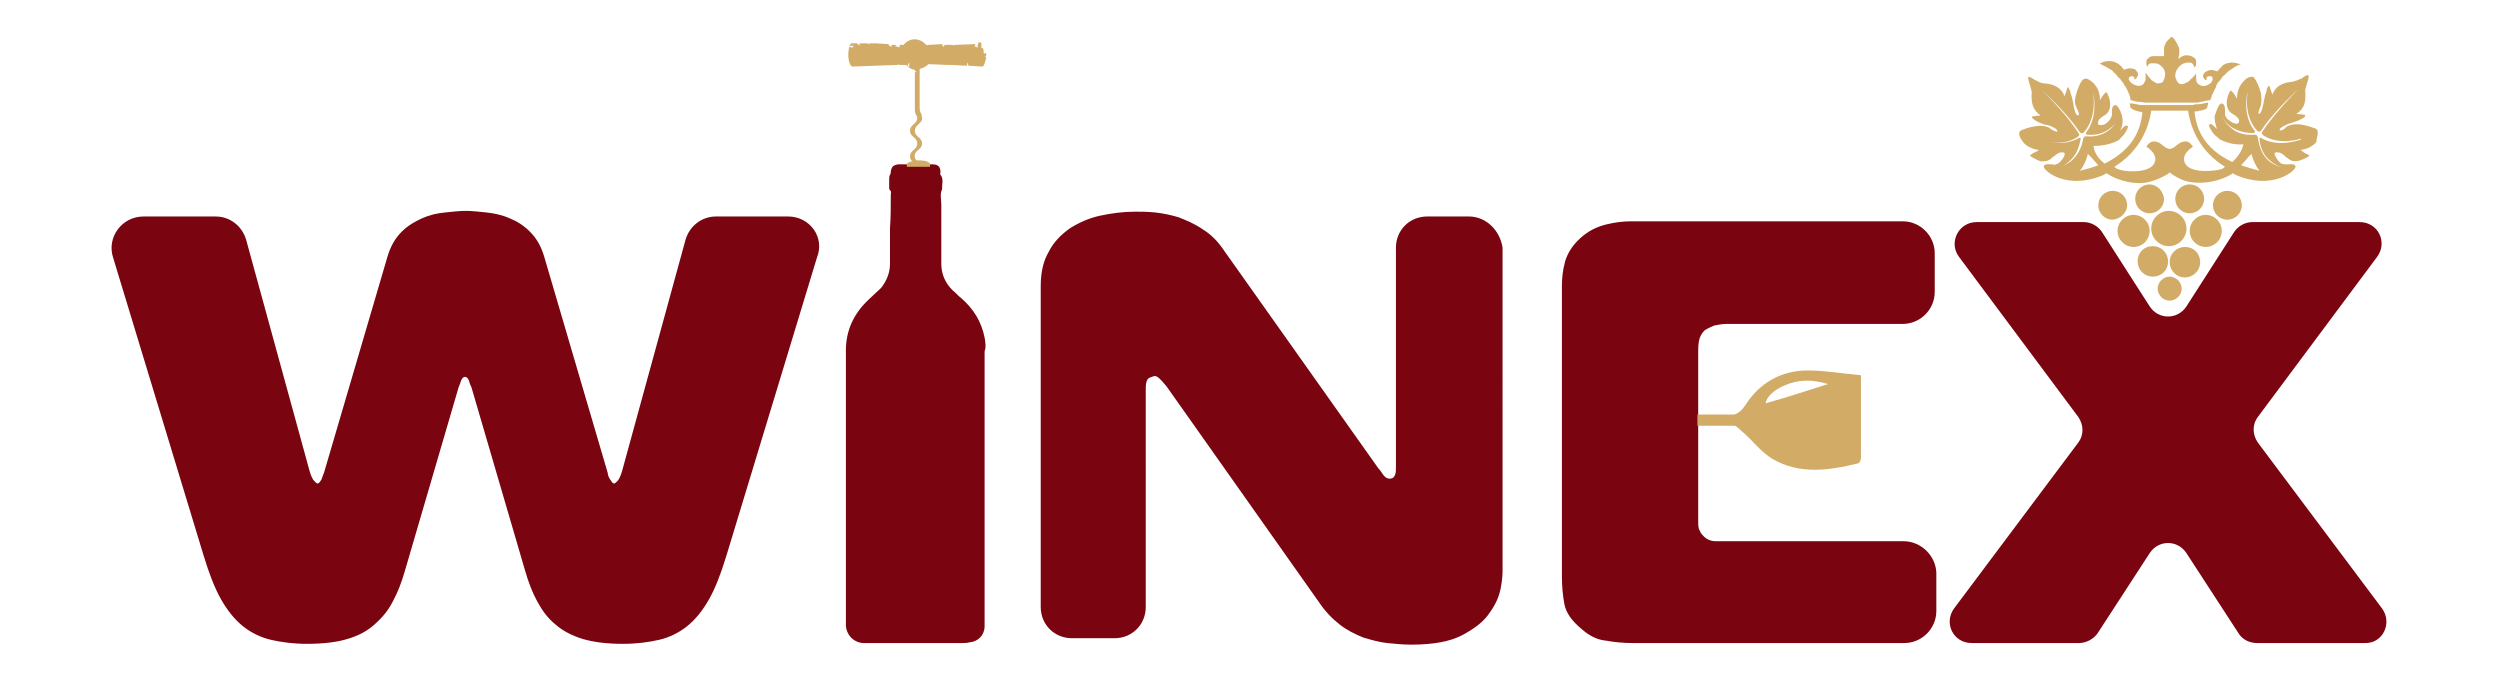
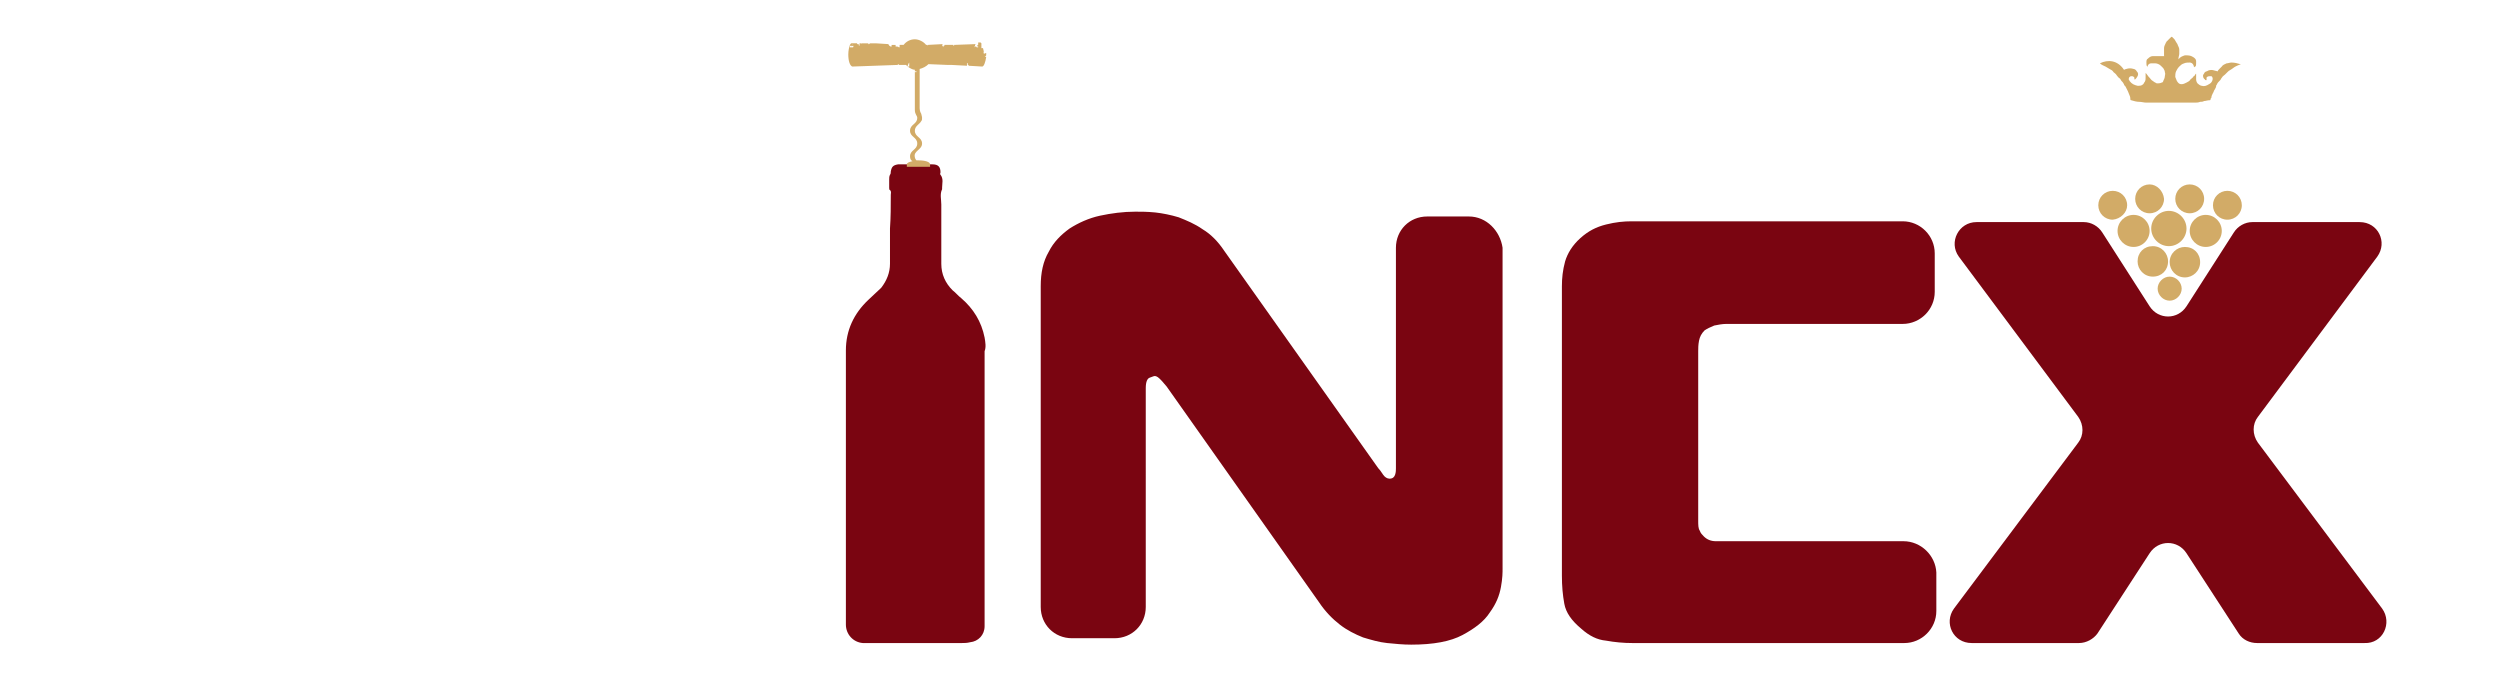
<svg xmlns="http://www.w3.org/2000/svg" version="1.1" id="Layer_1" x="0px" y="0px" viewBox="0 0 311.8 85" style="enable-background:new 0 0 311.8 85;" xml:space="preserve">
  <style type="text/css">
	.st0{fill:#7A0511;}
	.st1{fill:#D2AB67;}
	.st2{fill:#D1D3D4;}
	.st3{fill:#F9F9F4;}
	.st4{fill:#BB1F40;}
	.st5{fill:#1F2E61;}
</style>
  <g>
    <g>
-       <path class="st0" d="M98.3,27h-9c-1.8,0-3.3,1.2-3.8,2.9l-7.9,28.8c-0.2,0.7-0.4,1.1-0.6,1.3c-0.2,0.2-0.3,0.3-0.4,0.3    c-0.2,0-0.3-0.2-0.5-0.5c-0.2-0.3-0.3-0.6-0.3-0.8l-7.9-26.9c-0.4-1.4-1-2.4-1.8-3.2c-0.8-0.8-1.6-1.3-2.6-1.7    c-0.9-0.4-1.9-0.6-2.8-0.7c-1-0.1-1.8-0.2-2.6-0.2s-1.6,0.1-2.6,0.2c-1,0.1-1.9,0.3-2.8,0.7c-0.9,0.4-1.8,0.9-2.6,1.7    c-0.8,0.8-1.4,1.8-1.8,3.2l-7.9,26.9c-0.1,0.2-0.2,0.5-0.3,0.8c-0.2,0.3-0.3,0.5-0.5,0.5c-0.1,0-0.2-0.1-0.4-0.3    c-0.2-0.2-0.4-0.6-0.6-1.3l-7.9-28.8c-0.5-1.7-2-2.9-3.8-2.9h-9c-2.7,0-4.6,2.6-3.8,5.1l11.3,37.2c0.7,2.3,1.4,4.1,2.2,5.5    c0.8,1.4,1.7,2.5,2.7,3.3c1,0.8,2.2,1.4,3.5,1.7c1.3,0.3,2.8,0.5,4.5,0.5c2,0,3.7-0.2,5-0.6c1.4-0.4,2.5-1,3.4-1.8    c0.9-0.8,1.7-1.7,2.3-2.9c0.6-1.1,1.1-2.4,1.5-3.8l6.7-22.9c0.1-0.2,0.2-0.5,0.3-0.8c0.1-0.3,0.3-0.5,0.5-0.5    c0.2,0,0.4,0.2,0.5,0.5c0.1,0.4,0.2,0.6,0.3,0.8l6.7,22.9c0.4,1.4,0.9,2.7,1.5,3.8c0.6,1.1,1.3,2.1,2.3,2.9    c0.9,0.8,2.1,1.4,3.4,1.8c1.4,0.4,3,0.6,5,0.6c1.7,0,3.2-0.2,4.5-0.5c1.3-0.3,2.5-0.9,3.5-1.7c1-0.8,1.9-1.9,2.7-3.3    c0.8-1.4,1.5-3.2,2.2-5.5l11.3-37.2C102.9,29.6,101,27,98.3,27z" />
      <path class="st0" d="M183.2,27H178c-2.2,0-3.9,1.7-3.9,3.9v27.5c0,0.2,0,0.5-0.1,0.8c-0.1,0.3-0.3,0.5-0.7,0.5    c-0.3,0-0.6-0.2-0.8-0.5c-0.2-0.3-0.4-0.6-0.6-0.8l-19.2-27.1c-0.8-1.2-1.7-2.1-2.7-2.7c-1-0.7-2-1.1-3-1.5c-1-0.3-2-0.5-2.9-0.6    c-1-0.1-1.8-0.1-2.5-0.1c-1.5,0-3,0.2-4.4,0.5c-1.4,0.3-2.7,0.9-3.8,1.6c-1.1,0.8-2,1.7-2.6,2.9c-0.7,1.2-1,2.6-1,4.3v40    c0,2.2,1.7,3.9,3.9,3.9h5.3c2.2,0,3.9-1.7,3.9-3.9V48.4c0-0.8,0.2-1.2,0.5-1.3c0.3-0.1,0.5-0.2,0.6-0.2c0.3,0,0.5,0.2,0.8,0.5    c0.3,0.3,0.5,0.6,0.7,0.8l19,26.9c0.8,1.2,1.7,2.1,2.6,2.8c0.9,0.7,1.9,1.2,2.9,1.6c1,0.3,2,0.6,3,0.7c1,0.1,2,0.2,3,0.2    c2.8,0,4.9-0.4,6.4-1.2c1.5-0.8,2.7-1.7,3.4-2.8c0.8-1.1,1.2-2.1,1.4-3.2c0.2-1.1,0.2-1.8,0.2-2.3V30.9    C187.1,28.8,185.4,27,183.2,27z" />
      <path class="st0" d="M237.4,67.5h-21.7c-0.6,0-1.1,0-1.7,0c-0.6,0-1.1-0.2-1.5-0.6c-0.2-0.2-0.4-0.4-0.5-0.7    c-0.2-0.3-0.2-0.7-0.2-1.3v-1.7c0-2.2,0-17.2,0-19.4c0-0.3,0-0.8,0.1-1.3c0.1-0.5,0.3-0.9,0.7-1.3c0.3-0.2,0.7-0.4,1.2-0.6    c0.5-0.1,1-0.2,1.5-0.2h22c2.2,0,4-1.8,4-4v-4.8c0-2.2-1.8-4-4-4h-33.8c-1,0-2,0.1-3.2,0.4c-1.2,0.3-2.2,0.8-3.2,1.7    c-1,0.9-1.6,1.9-1.9,2.9c-0.3,1.1-0.4,2.1-0.4,3.1v36.1c0,1.3,0.1,2.4,0.3,3.5c0.2,1.1,0.9,2.1,2.1,3.1c1,0.9,2,1.4,3.1,1.5    c1.1,0.2,2.2,0.3,3.3,0.3h33.9c2.2,0,4-1.8,4-4v-4.8C241.4,69.3,239.6,67.5,237.4,67.5z" />
      <path class="st0" d="M297.1,75.9l-15.5-20.7c-0.7-1-0.7-2.3,0-3.2l14.9-20c1.3-1.8,0.1-4.3-2.2-4.3h-13.4c-0.9,0-1.8,0.5-2.3,1.3    l-5.9,9.2c-1.1,1.7-3.5,1.7-4.6,0l-5.9-9.2c-0.5-0.8-1.4-1.3-2.3-1.3h-13.4c-2.2,0-3.5,2.5-2.2,4.3l14.9,20c0.7,1,0.7,2.3,0,3.2    l-15.5,20.7c-1.3,1.8-0.1,4.3,2.2,4.3h13.4c0.9,0,1.8-0.5,2.3-1.2l6.5-10c1.1-1.7,3.5-1.7,4.6,0l6.5,10c0.5,0.8,1.4,1.2,2.3,1.2    h13.4C297.2,80.3,298.4,77.7,297.1,75.9z" />
      <path class="st0" d="M122.8,42.1c-0.4-2-1.4-3.6-2.9-4.9c-0.4-0.3-0.7-0.7-1.1-1c-0.9-0.9-1.4-2-1.4-3.3c0-2.5,0-5,0-7.4    c0-0.6-0.2-1.3,0.1-1.9c0-0.1,0-0.1,0-0.2c0-0.5,0.2-1.1-0.2-1.6c-0.1-0.1,0-0.2,0-0.3c0-0.7-0.3-1-1-1c-1.4,0-2.7,0-4.1,0    c-0.1,0-0.1,0-0.2,0c-0.6,0.1-0.8,0.3-0.9,0.9c0,0.1,0,0.3-0.1,0.4c-0.1,0.2-0.1,0.4-0.1,0.6c0,0.3,0,0.6,0,1c0,0.1,0,0.3,0.1,0.3    c0.2,0.2,0.1,0.4,0.1,0.6c0,1.4,0,2.8-0.1,4.2c0,1.5,0,2.9,0,4.4c0,1.1-0.4,2.1-1.1,3c-0.5,0.5-1.1,1-1.6,1.5    c-1.8,1.7-2.8,3.8-2.8,6.3c0,5.7,0,11.3,0,17v17c0,0.1,0,0.2,0,0.2c0,1.2,0.9,2.2,2.1,2.3c0.1,0,0.3,0,0.4,0c4,0,8,0,12,0    c0.3,0,0.6,0,1-0.1c1-0.1,1.8-0.9,1.8-2c0-11.4,0-22.8,0-34.3C123,43.3,122.9,42.7,122.8,42.1z" />
    </g>
    <g>
-       <path class="st1" d="M225.5,46.2c-3.3,0-6,1.5-7.8,4.3c-0.4,0.6-0.8,1-1.4,1.2h-4.6c0,0.5,0,0.9,0,1.4h4.7c0.4,0.2,0.8,0.7,1.2,1    c1.1,1,2.1,2.3,3.4,3.1c3.4,2,7,1.5,10.7,0.6c0.2,0,0.4-0.4,0.4-0.7c0-3.3,0-6.6,0-10.3C229.8,46.6,227.6,46.2,225.5,46.2z     M220.2,50.3c0.1-0.7,0.9-1.6,2.3-2.2c1.8-0.8,3.5-0.8,5.5-0.2C225.2,48.8,222.7,49.6,220.2,50.3z" />
      <path class="st1" d="M122.7,6.7C122.7,6.7,122.7,6.6,122.7,6.7c0-0.1,0-0.2-0.1-0.2h0.1c0,0,0,0.1,0,0.1c0,0,0-0.1,0-0.1h0    c0-0.2-0.1-0.4-0.1-0.5h-0.1c0,0-0.1,0-0.1,0V5.6c0,0,0,0,0,0c0,0,0,0,0,0V5.4c0,0-0.1-0.1-0.1-0.1l-0.3,0v0.3c0,0,0,0-0.1,0    c0,0,0,0,0,0.1c0,0,0,0,0,0h0c0,0,0,0.1,0,0.1c0,0,0,0,0.1,0v0.1h-0.2c0,0,0,0,0,0c0,0,0-0.1-0.1-0.1c-0.1,0-0.1,0-0.2,0.1    c0,0,0-0.1,0-0.1c0,0,0.1,0,0.1,0c0,0,0,0,0-0.1c0,0,0,0,0,0c0,0,0,0,0,0c0,0,0,0,0,0c0,0,0,0,0,0c0,0,0,0,0,0c0,0,0,0,0,0    c0-0.1,0-0.1,0.1-0.2c0,0,0,0,0,0c0,0.1,0,0.2,0,0.3c0,0,0,0,0,0c0-0.1,0-0.2,0-0.3l-2.7,0.1v0.1c0,0-0.1,0-0.1,0c0,0,0-0.1,0-0.1    c0,0,0,0,0,0c0,0,0,0,0,0l-1.1,0c0,0,0,0.1,0,0.1c0,0-0.1,0-0.1,0c0,0.1,0,0.2,0,0.2h0c0,0,0,0,0,0c0-0.1-0.1-0.2-0.2-0.1    c0,0,0.1-0.1,0.1-0.1c-0.2,0-0.1-0.1,0-0.2c0,0,0,0,0,0l-1.9,0.1c0,0,0,0.1,0.1,0.1c0,0-0.1,0-0.1,0c0,0,0-0.1-0.1-0.1l-0.1,0    c-0.3-0.4-0.9-0.7-1.4-0.7c-0.6,0-1.1,0.3-1.4,0.7l-0.5,0v0.2c0,0-0.1,0-0.1,0c0,0-0.1,0-0.1,0c0,0,0,0,0,0c0,0,0.1,0,0.2,0v0.1    h-0.1c-0.1-0.1-0.2-0.1-0.4-0.1V5.6l-0.5,0v0.2c0,0-0.1,0-0.1,0c-0.1,0-0.1-0.1-0.2-0.1c0-0.1-0.1-0.1-0.1-0.2l-1.6-0.1    c0,0.1,0,0.1,0,0.1c0,0,0-0.1,0-0.1l-0.7,0v0c0,0,0,0-0.1,0.1c0,0-0.1,0-0.1,0c0,0,0,0,0-0.1l-0.8,0c0,0,0,0,0,0v0.1    c0,0,0-0.1-0.1-0.1c0,0,0,0,0,0l-0.2,0c0,0.1,0,0.2,0,0.3c0,0-0.1,0-0.1-0.1c0,0,0-0.1,0-0.1c0,0,0,0-0.1,0c0,0,0,0,0-0.1    c0,0,0,0.1,0,0.1c0,0-0.1,0-0.1,0V5.4c0,0,0.1,0,0.1,0c0,0,0,0,0,0l-0.8,0c-0.1,0-0.1,0.1-0.2,0.2c0,0,0,0,0,0.1l0.1,0    c0,0.1,0.1,0.1,0.1,0c0,0,0,0,0,0c0,0,0,0,0.1,0c0,0,0,0,0,0.1V5.5c0,0,0,0,0,0c0,0,0,0,0,0v0c0,0,0,0.1,0.1,0.1c0,0,0,0,0,0    c0,0,0,0,0,0c0,0,0,0,0,0c0,0,0,0,0,0c-0.1,0-0.2,0-0.2,0c0.1,0.1,0.1,0.2,0.3,0.1v0c0,0-0.1,0.1-0.1,0.2H106V5.6    c-0.1,0.3-0.2,0.7-0.2,1.2c0,0.8,0.2,1.4,0.5,1.5l5.6-0.2v0c0.1,0,0.1-0.1,0.2-0.1c0,0,0,0.1,0,0.1l0.9,0c0.1,0.1,0.1,0.1,0.2,0.2    c0,0,0-0.1,0-0.1c0.1-0.2,0.1-0.3,0.2-0.4v0.5h-0.2c0.3,0.2,0.6,0.4,0.9,0.4v0.2c0,0,0.1,0,0.1,0h0.1v0.1c-0.1,0-0.2,0-0.2,0v2.6    c0,0,0,0,0,0c0,0,0,0,0,0.1c0,0,0,0,0,0v2c0,0.6,0.3,0.7,0.3,1c0,0.8-0.9,0.8-0.9,1.6c0,0.8,0.9,0.8,0.9,1.6    c0,0.8-0.9,0.8-0.9,1.6c0,0.3,0.1,0.5,0.3,0.6c-0.4,0.1-0.7,0.2-0.7,0.4h0v0.3c1,0,1.9,0,2.9,0v-0.3c0-0.3-0.6-0.5-1.4-0.5    c-0.1,0-0.2,0-0.3,0c-0.1-0.1-0.2-0.3-0.2-0.4c-0.2-0.8,0.9-0.9,0.9-1.7c0-0.8-0.9-0.8-0.9-1.6c0-0.6,0.6-0.8,0.8-1.2c0,0,0,0,0,0    v-0.1c0,0,0,0,0,0c0,0,0,0,0,0c0,0,0,0,0,0c0,0,0,0.1,0,0.1c0.1-0.1,0.1-0.2,0.1-0.4c0-0.2-0.1-0.4-0.1-0.5    c-0.2-0.3-0.2-0.7-0.2-0.7V8.6c0.4-0.1,0.8-0.3,1.1-0.6l2.4,0.1c0,0,0,0,0,0c0,0,0,0,0,0v0l0.5,0v0c0,0,0,0,0,0l1.9,0.1V7.8    c0,0,0,0.1,0.1,0.1c0,0,0,0,0,0c0,0.1,0,0.1,0,0.2c0,0,0,0,0.1,0c0,0,0,0.1,0,0.1l1.7,0.1c0.2,0,0.4-0.5,0.5-1.2h-0.2    c0.1,0,0.1-0.1,0.2-0.2c0,0,0,0,0-0.1c0-0.1,0-0.1,0-0.2C122.8,6.7,122.7,6.7,122.7,6.7z" />
      <path class="st1" d="M268.1,28.8c0-1.1-0.9-2-2-2c-1.1,0-2,0.9-2,2c0,1.1,0.9,2,2,2C267.2,30.8,268.1,29.9,268.1,28.8z" />
      <path class="st1" d="M268.3,28.5c0,1.2,1,2.2,2.2,2.2s2.2-1,2.2-2.2s-1-2.2-2.2-2.2S268.3,27.3,268.3,28.5z" />
      <path class="st1" d="M275.1,26.8c-1.1,0-2,0.9-2,2c0,1.1,0.9,2,2,2c1.1,0,2-0.9,2-2C277.1,27.7,276.2,26.8,275.1,26.8z" />
      <path class="st1" d="M270.4,32.6c0-1-0.8-1.9-1.9-1.9s-1.9,0.8-1.9,1.9c0,1,0.8,1.9,1.9,1.9S270.4,33.7,270.4,32.6z" />
      <path class="st1" d="M272.5,30.8c-1,0-1.9,0.8-1.9,1.9c0,1,0.8,1.9,1.9,1.9c1,0,1.9-0.8,1.9-1.9C274.4,31.6,273.6,30.8,272.5,30.8    z" />
      <path class="st1" d="M270.6,34.5c-0.8,0-1.5,0.7-1.5,1.5c0,0.8,0.7,1.5,1.5,1.5c0.8,0,1.5-0.7,1.5-1.5    C272.1,35.2,271.4,34.5,270.6,34.5z" />
      <path class="st1" d="M265.3,25.6c0-1-0.8-1.8-1.8-1.8c-1,0-1.8,0.8-1.8,1.8c0,1,0.8,1.8,1.8,1.8C264.5,27.3,265.3,26.5,265.3,25.6    z" />
      <path class="st1" d="M268.1,23c-1,0-1.8,0.8-1.8,1.8c0,1,0.8,1.8,1.8,1.8s1.8-0.8,1.8-1.8C269.8,23.8,269,23,268.1,23z" />
      <path class="st1" d="M274.9,24.8c0-1-0.8-1.8-1.8-1.8c-1,0-1.8,0.8-1.8,1.8c0,1,0.8,1.8,1.8,1.8C274.1,26.6,274.9,25.8,274.9,24.8    z" />
      <path class="st1" d="M277.8,23.8c-1,0-1.8,0.8-1.8,1.8c0,1,0.8,1.8,1.8,1.8c1,0,1.8-0.8,1.8-1.8C279.6,24.6,278.8,23.8,277.8,23.8    z" />
-       <path class="st1" d="M288.9,16.1c0,0-0.1-0.1-0.2-0.1c-0.6-0.2-1.4-0.5-2.2-0.5c-0.5,0-1,0.1-1.3,0.3c0,0-0.1,0-0.1,0.1    c-0.2,0.2-0.6,0.5-0.8,0.3c0-0.3,0.8-0.6,1.2-0.8l0.1,0c0.5-0.2,1-0.3,1.5-0.6c0,0,0,0,0,0c0.2-0.1,0.4-0.2,0.4-0.4    c0-0.1-0.1-0.1-0.2-0.1l-0.9-0.1c1.1-0.7,1.2-1.6,1.1-2.9c0-0.1,0.1-0.5,0.2-0.8c0.2-0.6,0.3-1,0.2-1.1c-0.1-0.1-0.5,0.1-0.7,0.3    c0,0-0.1,0-0.1,0.1l-0.1,0c-0.4,0.2-0.7,0.3-1.1,0.4c-1.3,0.1-2.1,0.6-2.5,1.6l-0.3-0.9c0-0.1-0.1-0.2-0.1-0.2    c-0.1,0-0.2,0.2-0.3,0.5c0,0,0,0,0,0.1c-0.2,0.5-0.3,1.1-0.4,1.5l0,0.1c-0.1,0.3-0.2,1.3-0.6,1.3c-0.1-0.1,0.1-0.6,0.2-0.9    c0.1-0.1,0.1-0.2,0.1-0.3c0.1-0.4,0-1,0-1.3c-0.2-0.8-0.5-1.5-0.8-1.9c-0.1-0.2-0.3-0.3-0.5-0.2c-0.4,0-0.9,0.5-1.1,0.8    c-0.5,0.6-0.6,1.4-0.6,1.9c-0.4-0.7-0.7-1-0.8-1c0,0,0,0-0.1,0.1c-0.3,0.6-0.5,1.3-0.3,2c0.1,0.3,0.3,0.6,0.5,0.7    c0.1,0.1,0.2,0.1,0.3,0.2c0.2,0.1,0.4,0.3,0.5,0.4c0.2,0.2,0.2,0.4,0.1,0.6c-0.1,0.1-0.2,0.2-0.4,0.1c-0.3,0-0.5-0.2-0.8-0.4    c-0.3-0.2-0.5-0.5-0.5-0.8c0-0.1,0-0.3,0-0.4c0-0.3,0-0.6-0.2-0.8c-0.1-0.1-0.2-0.1-0.3-0.1c-0.4,0.2-0.7,1.4-0.8,1.6    c0,0.5,0.1,1,0.3,1.6c0,0,0,0-0.1-0.1c-0.1-0.1-0.1-0.1-0.2-0.2c-0.3-0.3-0.5-0.4-0.6-0.3c0,0-0.1,0.1-0.1,0.1    c0,0.3,0.5,1,0.6,1.1c0.1,0.1,0.2,0.2,0.3,0.3c0.2,0.1,0.3,0.3,0.5,0.4c0.8,0.4,1.8,0.7,2.9,0.6c-0.2,0.9-0.8,1.7-1.4,2.2    c-3.6-1.7-4.5-4.2-4.7-6.3c0.2,0,0.4,0,0.6-0.1c0.3,0,0.6-0.1,0.8-0.2c0.1-0.1,0.2-0.1,0.2-0.3c0-0.1,0.1-0.3,0.1-0.4    c0-0.1,0-0.1-0.1-0.1c-0.4,0.1-0.8,0.2-1.2,0.2c-0.2,0-0.4,0-0.6,0.1c-0.3,0-0.5,0-0.8,0c-0.2,0-0.5,0-0.7,0c-0.3,0-0.6,0-0.9,0    c-0.6,0-1.1,0-1.7,0c-0.2,0-0.3,0-0.5,0c-0.3,0-0.7,0-1,0c-0.2,0-0.4,0-0.6,0c-0.3,0-0.5,0-0.8-0.1c-0.2,0-0.5-0.1-0.7-0.1    c-0.1,0-0.1,0-0.2,0c0,0.1,0.1,0.3,0.1,0.4c0,0,0,0.1,0,0.1c0.1,0.1,0.2,0.2,0.4,0.3c0.2,0.1,0.4,0.1,0.6,0.2    c0.2,0,0.4,0.1,0.5,0.1c-0.2,2.1-1.1,4.6-4.7,6.4c-0.7-0.5-1.3-1.3-1.4-2.2c1,0,2.1-0.2,2.9-0.6c0.2-0.1,0.4-0.2,0.5-0.4    c0.1-0.1,0.2-0.2,0.3-0.3c0.1-0.1,0.6-0.8,0.6-1.1c0,0,0-0.1-0.1-0.1c-0.1-0.1-0.3,0-0.6,0.3c-0.1,0.1-0.1,0.1-0.2,0.2    c0,0-0.1,0.1-0.1,0.1c0.3-0.5,0.4-1.1,0.3-1.6c0-0.3-0.4-1.4-0.8-1.6c-0.1,0-0.2,0-0.3,0.1c-0.2,0.2-0.2,0.5-0.2,0.8    c0,0.2,0,0.3,0,0.4c-0.1,0.3-0.3,0.6-0.5,0.8c-0.2,0.2-0.5,0.4-0.8,0.4c-0.2,0-0.4,0-0.4-0.1c-0.1-0.1,0-0.4,0.1-0.6    c0.1-0.1,0.3-0.3,0.5-0.4c0.1-0.1,0.2-0.1,0.3-0.2c0.2-0.1,0.4-0.4,0.5-0.7c0.2-0.7,0-1.4-0.3-2c0,0,0,0-0.1-0.1    c-0.1,0-0.4,0.3-0.8,1c0-0.6-0.1-1.3-0.6-1.9c-0.2-0.3-0.7-0.7-1.1-0.8c-0.2,0-0.4,0.1-0.5,0.2c-0.3,0.4-0.6,1.1-0.8,1.9    c-0.1,0.4-0.2,0.9,0,1.3c0,0.1,0.1,0.1,0.1,0.3c0.2,0.3,0.4,0.8,0.2,0.9c-0.4,0-0.5-0.9-0.6-1.3l0-0.1c-0.1-0.5-0.2-1-0.4-1.5    c0,0,0,0,0-0.1c-0.1-0.2-0.2-0.5-0.3-0.5c-0.1,0-0.1,0-0.1,0.2l-0.3,0.9c-0.4-1-1.2-1.5-2.5-1.6c-0.4,0-0.8-0.2-1.1-0.4l-0.1,0    c0,0-0.1,0-0.1-0.1c-0.2-0.1-0.6-0.4-0.7-0.3c-0.1,0.1,0,0.5,0.2,1.1c0.1,0.4,0.2,0.7,0.2,0.8c-0.1,1.3,0.1,2.2,1.1,2.9l-0.9,0.1    c-0.1,0-0.2,0.1-0.2,0.1c0,0.1,0.2,0.2,0.4,0.4c0,0,0,0,0,0c0.5,0.3,1,0.5,1.5,0.6l0.1,0c0.3,0.1,1.2,0.4,1.2,0.8    c-0.2,0.1-0.6-0.2-0.8-0.3c-0.1,0-0.1-0.1-0.1-0.1c-0.3-0.2-0.7-0.3-1.3-0.3c-0.8,0-1.7,0.3-2.2,0.5c-0.1,0-0.1,0.1-0.2,0.1    c-0.4,0.3,0,1,0.3,1.4c0.4,0.5,1.1,0.9,2,1l-0.3,0.2c-0.2,0.1-0.5,0.2-0.7,0.4c-0.1,0-0.1,0.1-0.1,0.1c0,0.1,0.4,0.3,0.6,0.4    c0.4,0.2,0.7,0.4,1.2,0.3c0.4,0,0.7-0.2,0.9-0.4c0.1-0.1,0.2-0.2,0.3-0.2c0.1-0.1,0.2-0.2,0.2-0.2c0.2-0.1,0.4-0.3,0.7-0.3    c0.2,0,0.3,0,0.4,0.1c0.1,0.3-0.4,1-0.7,1.2c0,0,0,0,0,0c-0.3,0.2-0.5,0.3-0.8,0.2c0,0-0.1,0-0.1,0c-0.3,0-0.7-0.1-0.9,0.1    c-0.1,0-0.1,0.1-0.1,0.2c0,0.5,2.9,3,7.5,1c0.1-0.1,0.2-0.1,0.3-0.2c1.5,1,3.7,1.5,5.3,1.1c0.8-0.2,1.5-0.5,2.2-0.9    c0.2-0.1,0.3-0.2,0.4-0.3c0.1,0.1,0.3,0.2,0.4,0.3c0.6,0.4,1.4,0.8,2.2,0.9c1.6,0.3,3.8-0.1,5.3-1.1c0.1,0.1,0.2,0.1,0.3,0.2    c4.6,2,7.5-0.5,7.5-1c0-0.1,0-0.1-0.1-0.2c-0.2-0.2-0.7-0.1-0.9-0.1c0,0-0.1,0-0.1,0c-0.3,0-0.6,0-0.8-0.2c0,0,0,0,0,0    c-0.3-0.2-0.8-1-0.7-1.2c0-0.1,0.2-0.1,0.4-0.1c0.3,0,0.5,0.2,0.7,0.3c0.1,0.1,0.2,0.2,0.2,0.2c0.1,0.1,0.2,0.2,0.3,0.2    c0.2,0.2,0.5,0.4,0.9,0.4c0.5,0,0.7-0.1,1.2-0.3c0.2-0.1,0.6-0.3,0.6-0.4c0,0,0-0.1-0.1-0.1c-0.2-0.1-0.5-0.2-0.7-0.4l-0.3-0.2    c0.9-0.1,1.6-0.5,2-1C288.9,17.1,289.3,16.4,288.9,16.1z M258.3,20.1c-0.9,0.7-1.8,0.8-1.8,0.8c0,0,0,0,0,0c0,0,0,0,0,0l0.1,0    c0,0,0.8-0.1,1.5-0.8c0.8-0.7,1.2-1.6,1.4-2.8c0-0.2-0.2-0.1-0.2-0.1c-2.2,1.3-5,0.2-5,0.2c0,0,0,0,0,0c0,0,0,0,0,0l0.2,0.1    c0,0,2.6,0.9,4.6-0.4c0,0,0,0,0,0c0,0,0.1-0.1,0.1-0.1c0.2-0.1,0.1-0.3,0.1-0.3c-1.8-2.8-4.6-5.4-4.6-5.4l0,0c0,0,0,0,0,0    c0,0,0,0,0,0c0,0,2.9,2.5,4.7,5.2h0c0.2,0.2,0.4,0.1,0.5,0c1.6-1.8,1.2-4.5,1.2-4.6l0-0.2c0,0,0,0,0,0c0,0,0,0,0,0    c0,0,0.6,2.9-0.9,4.8c0,0,0,0,0,0c-0.1,0.2,0,0.3,0.1,0.3c1.2,0.1,2.2-0.2,3-0.9c0.8-0.6,1-1.4,1-1.4l0-0.1c0,0,0,0,0,0    c0,0,0,0,0,0c0,0-0.2,0.9-1.1,1.7c-0.8,0.7-1.8,1-3,0.9l0,0c-0.4,0-0.4,0.4-0.4,0.4l0,0C259.6,18.5,259.1,19.4,258.3,20.1z     M259.4,21.3c0.5-0.6,0.8-1.3,1-2.1c0.1,0.1,0.3,0.3,0.4,0.4c0.3,0.3,0.6,0.7,0.9,1C261,20.9,260.2,21.1,259.4,21.3z M277,21.1    c-0.5,0.2-3.6,0.6-4.4-0.6c-0.8-1.2,0.9-2.2,0.9-2.2c-0.3-0.5-0.7-0.8-1.3-0.6c-0.5,0.1-0.8,0.6-1.3,0.8c0,0-0.1,0-0.3,0.1    c-0.2-0.1-0.3-0.1-0.3-0.1c-0.5-0.2-0.8-0.7-1.3-0.8c-0.6-0.2-1,0.1-1.3,0.6c0,0,1.7,1,0.9,2.2c-0.8,1.2-3.9,0.9-4.4,0.6    c-0.1,0-0.3-0.1-0.5-0.3c3.1-1.9,4.3-4.8,4.6-7c0.1,0,0.3,0,0.4,0c0.3,0,0.5,0,0.8,0c0.2,0,0.4,0,0.6,0c0.4,0,0.8,0,1.2,0    c0.2,0,0.4,0,0.7,0c0.3,0,0.6,0,0.9,0c0.3,2.2,1.5,5.1,4.6,7C277.3,21,277.1,21.1,277,21.1z M279.5,20.6c0.3-0.3,0.6-0.6,0.9-1    c0.1-0.1,0.3-0.3,0.4-0.4c0.2,0.8,0.6,1.6,1,2.1C281.1,21.1,280.3,20.9,279.5,20.6z M287,17.4c0,0-2.9,1.1-5-0.2    c0,0-0.2-0.1-0.2,0.1c0.1,1.2,0.6,2.2,1.4,2.8c0.7,0.6,1.5,0.8,1.5,0.8l0.1,0c0,0,0,0,0,0c0,0,0,0,0,0c0,0-0.9-0.1-1.8-0.8    c-0.8-0.7-1.2-1.6-1.4-2.9l0,0c0,0,0-0.4-0.4-0.4l0,0c-1.2,0.1-2.3-0.2-3-0.9c-0.9-0.7-1.1-1.6-1.1-1.7c0,0,0,0,0,0c0,0,0,0,0,0    l0,0.1c0,0,0.2,0.8,1,1.4c0.8,0.6,1.8,0.9,3,0.9c0,0,0.2-0.1,0.1-0.3c0,0,0,0,0,0c-1.6-1.9-0.9-4.8-0.9-4.8c0,0,0,0,0,0    c0,0,0,0,0,0l0,0.2c0,0-0.5,2.7,1.2,4.6c0.1,0.1,0.3,0.2,0.5,0h0c1.8-2.7,4.7-5.2,4.7-5.2c0,0,0,0,0,0c0,0,0,0,0,0l0,0    c0,0-2.8,2.7-4.6,5.4c0,0.1,0,0.2,0.1,0.3c0,0,0.1,0.1,0.1,0.1c0,0,0,0,0,0c2.1,1.3,4.6,0.4,4.6,0.4L287,17.4    C287,17.3,287.1,17.3,287,17.4C287.1,17.3,287.1,17.4,287,17.4z" />
      <path class="st1" d="M262.6,8.3c0.2,0.1,0.3,0.2,0.5,0.3c0.2,0.1,0.4,0.2,0.5,0.4c0.1,0.1,0.3,0.2,0.4,0.4    c0.1,0.1,0.2,0.3,0.4,0.4c0.1,0.1,0.1,0.2,0.2,0.3c0.1,0.1,0.2,0.2,0.3,0.4c0,0.1,0.1,0.2,0.2,0.3c0.1,0.2,0.2,0.4,0.3,0.6    c0.1,0.2,0.1,0.3,0.2,0.5c0.1,0.2,0.1,0.4,0.1,0.5c0,0.1,0.1,0.1,0.1,0.1c0.3,0.1,0.7,0.2,1,0.2c0.3,0,0.6,0.1,0.9,0.1    c0.2,0,0.5,0,0.7,0c0.3,0,0.5,0,0.8,0c0.2,0,0.3,0,0.5,0c0.8,0,1.6,0,2.4,0c0.1,0,0.2,0,0.3,0c0.3,0,0.5,0,0.8,0    c0.2,0,0.3,0,0.5,0c0.2,0,0.5,0,0.7-0.1c0.2,0,0.3,0,0.5-0.1c0.2,0,0.4-0.1,0.7-0.1c0.1,0,0.1-0.1,0.1-0.1c0-0.1,0-0.1,0.1-0.2    c0-0.2,0.1-0.4,0.2-0.6c0.1-0.1,0.1-0.3,0.2-0.4c0.1-0.2,0.2-0.3,0.2-0.5c0-0.1,0.1-0.1,0.1-0.2c0.1-0.2,0.2-0.3,0.4-0.5    c0.1-0.1,0.1-0.2,0.2-0.3c0.1-0.2,0.3-0.3,0.4-0.4c0.1-0.1,0.2-0.2,0.3-0.3c0.1-0.1,0.2-0.2,0.4-0.3c0.2-0.1,0.4-0.3,0.6-0.4    c0.2-0.1,0.4-0.2,0.7-0.3c0,0,0,0,0,0c0,0,0,0,0,0c0,0-0.1,0-0.1,0c-0.3-0.1-0.7-0.2-1.1-0.2c-0.2,0-0.4,0.1-0.6,0.1    c-0.2,0.1-0.5,0.2-0.6,0.4c-0.1,0.1-0.2,0.2-0.3,0.3c-0.1,0.1-0.2,0.2-0.2,0.3c-0.1,0-0.3-0.1-0.4-0.1c-0.3-0.1-0.5-0.1-0.8,0    c-0.1,0.1-0.3,0.1-0.4,0.2c-0.1,0.1-0.1,0.2-0.2,0.3c-0.1,0.2,0,0.5,0.2,0.6c0,0.1,0.1,0.1,0.2,0.1c0-0.1,0-0.1,0-0.2    c0,0,0-0.1,0-0.1c0-0.1,0.2-0.2,0.4-0.2c0.1,0,0.1,0,0.2,0c0.2,0.1,0.2,0.4,0.1,0.6c-0.1,0.2-0.2,0.3-0.4,0.4    c-0.3,0.2-0.6,0.3-0.9,0.2c-0.1,0-0.3-0.1-0.4-0.2c-0.2-0.1-0.3-0.4-0.3-0.6c0-0.1,0-0.3,0-0.4c0-0.1,0-0.2,0-0.3    c0,0-0.1,0-0.1,0.1c-0.1,0.1-0.1,0.2-0.2,0.2c-0.1,0.2-0.3,0.3-0.4,0.4c-0.1,0.2-0.3,0.3-0.5,0.4c-0.2,0.1-0.4,0.2-0.6,0.2    c-0.3,0-0.4-0.1-0.6-0.4c-0.1-0.2-0.1-0.3-0.2-0.5c0-0.2,0-0.5,0.1-0.7c0.1-0.2,0.2-0.4,0.4-0.6c0.2-0.2,0.3-0.3,0.6-0.4    c0.2-0.1,0.5-0.1,0.7-0.1c0.2,0,0.4,0.1,0.5,0.4c0,0.1,0,0.1,0.1,0.2c0,0,0-0.1,0.1-0.1c0.1-0.1,0.1-0.2,0.1-0.4    c0-0.1,0-0.2,0-0.3c0-0.2-0.2-0.4-0.4-0.5c-0.3-0.2-0.6-0.2-1-0.2c-0.3,0.1-0.6,0.2-0.8,0.5c0,0,0-0.1,0-0.1    c0-0.2,0.1-0.4,0.1-0.6c0-0.2,0-0.3,0-0.5c0-0.2-0.1-0.4-0.2-0.6c0-0.1-0.1-0.2-0.1-0.2c-0.1-0.2-0.2-0.3-0.3-0.5    c-0.1-0.1-0.2-0.2-0.3-0.3c0,0,0,0-0.1,0c-0.1,0.1-0.1,0.1-0.2,0.2c-0.1,0.1-0.3,0.3-0.4,0.4c0,0.1-0.1,0.1-0.1,0.2    c-0.1,0.2-0.2,0.4-0.2,0.6c0,0.1,0,0.2,0,0.3c0,0.2,0,0.4,0,0.6c0,0.1,0,0.2,0.1,0.3c0,0,0,0,0,0c0-0.1-0.1-0.1-0.1-0.2    C269.2,7,268.9,7,268.5,7c-0.2,0-0.4,0.1-0.6,0.3c-0.2,0.1-0.2,0.3-0.2,0.5c0,0.2,0,0.4,0.1,0.5c0,0,0,0,0,0.1    c0-0.1,0.1-0.2,0.1-0.3c0.1-0.1,0.2-0.2,0.4-0.2c0.2,0,0.3,0,0.5,0c0.2,0,0.5,0.1,0.7,0.3c0.1,0.1,0.2,0.2,0.3,0.3    c0.1,0.2,0.2,0.3,0.2,0.5c0.1,0.2,0,0.4,0,0.5c0,0.2-0.1,0.4-0.2,0.6c0,0.1-0.1,0.2-0.2,0.2c-0.2,0.1-0.4,0.1-0.6,0.1    c-0.2-0.1-0.4-0.2-0.5-0.3c-0.2-0.1-0.3-0.3-0.4-0.4c0,0-0.1-0.1-0.1-0.1c-0.1-0.1-0.2-0.3-0.3-0.4c0,0-0.1-0.1-0.1-0.1    c0,0,0,0,0,0.1c0,0.2,0,0.4,0,0.5c0,0.2,0,0.3-0.1,0.5c-0.1,0.1-0.1,0.2-0.2,0.3c-0.2,0.2-0.4,0.2-0.7,0.2c-0.4-0.1-0.7-0.2-1-0.6    c0-0.1-0.1-0.1-0.1-0.2c0-0.1,0-0.2,0.1-0.3c0,0,0,0,0,0c0.1-0.1,0.2-0.1,0.3-0.1c0.1,0,0.3,0.1,0.3,0.2c0,0,0,0.1,0,0.1    c0,0,0,0.1,0,0.1c0,0,0,0,0,0c0,0,0,0,0.1,0c0.1-0.1,0.2-0.2,0.3-0.4c0.1-0.2,0.1-0.4-0.1-0.6c-0.1-0.2-0.3-0.3-0.4-0.3    c-0.3-0.1-0.6-0.1-0.9,0c-0.1,0-0.2,0.1-0.3,0.1c-0.8-1.2-2-1.3-3-0.8c0,0,0,0,0,0C262.1,8.1,262.4,8.2,262.6,8.3z" />
    </g>
  </g>
</svg>